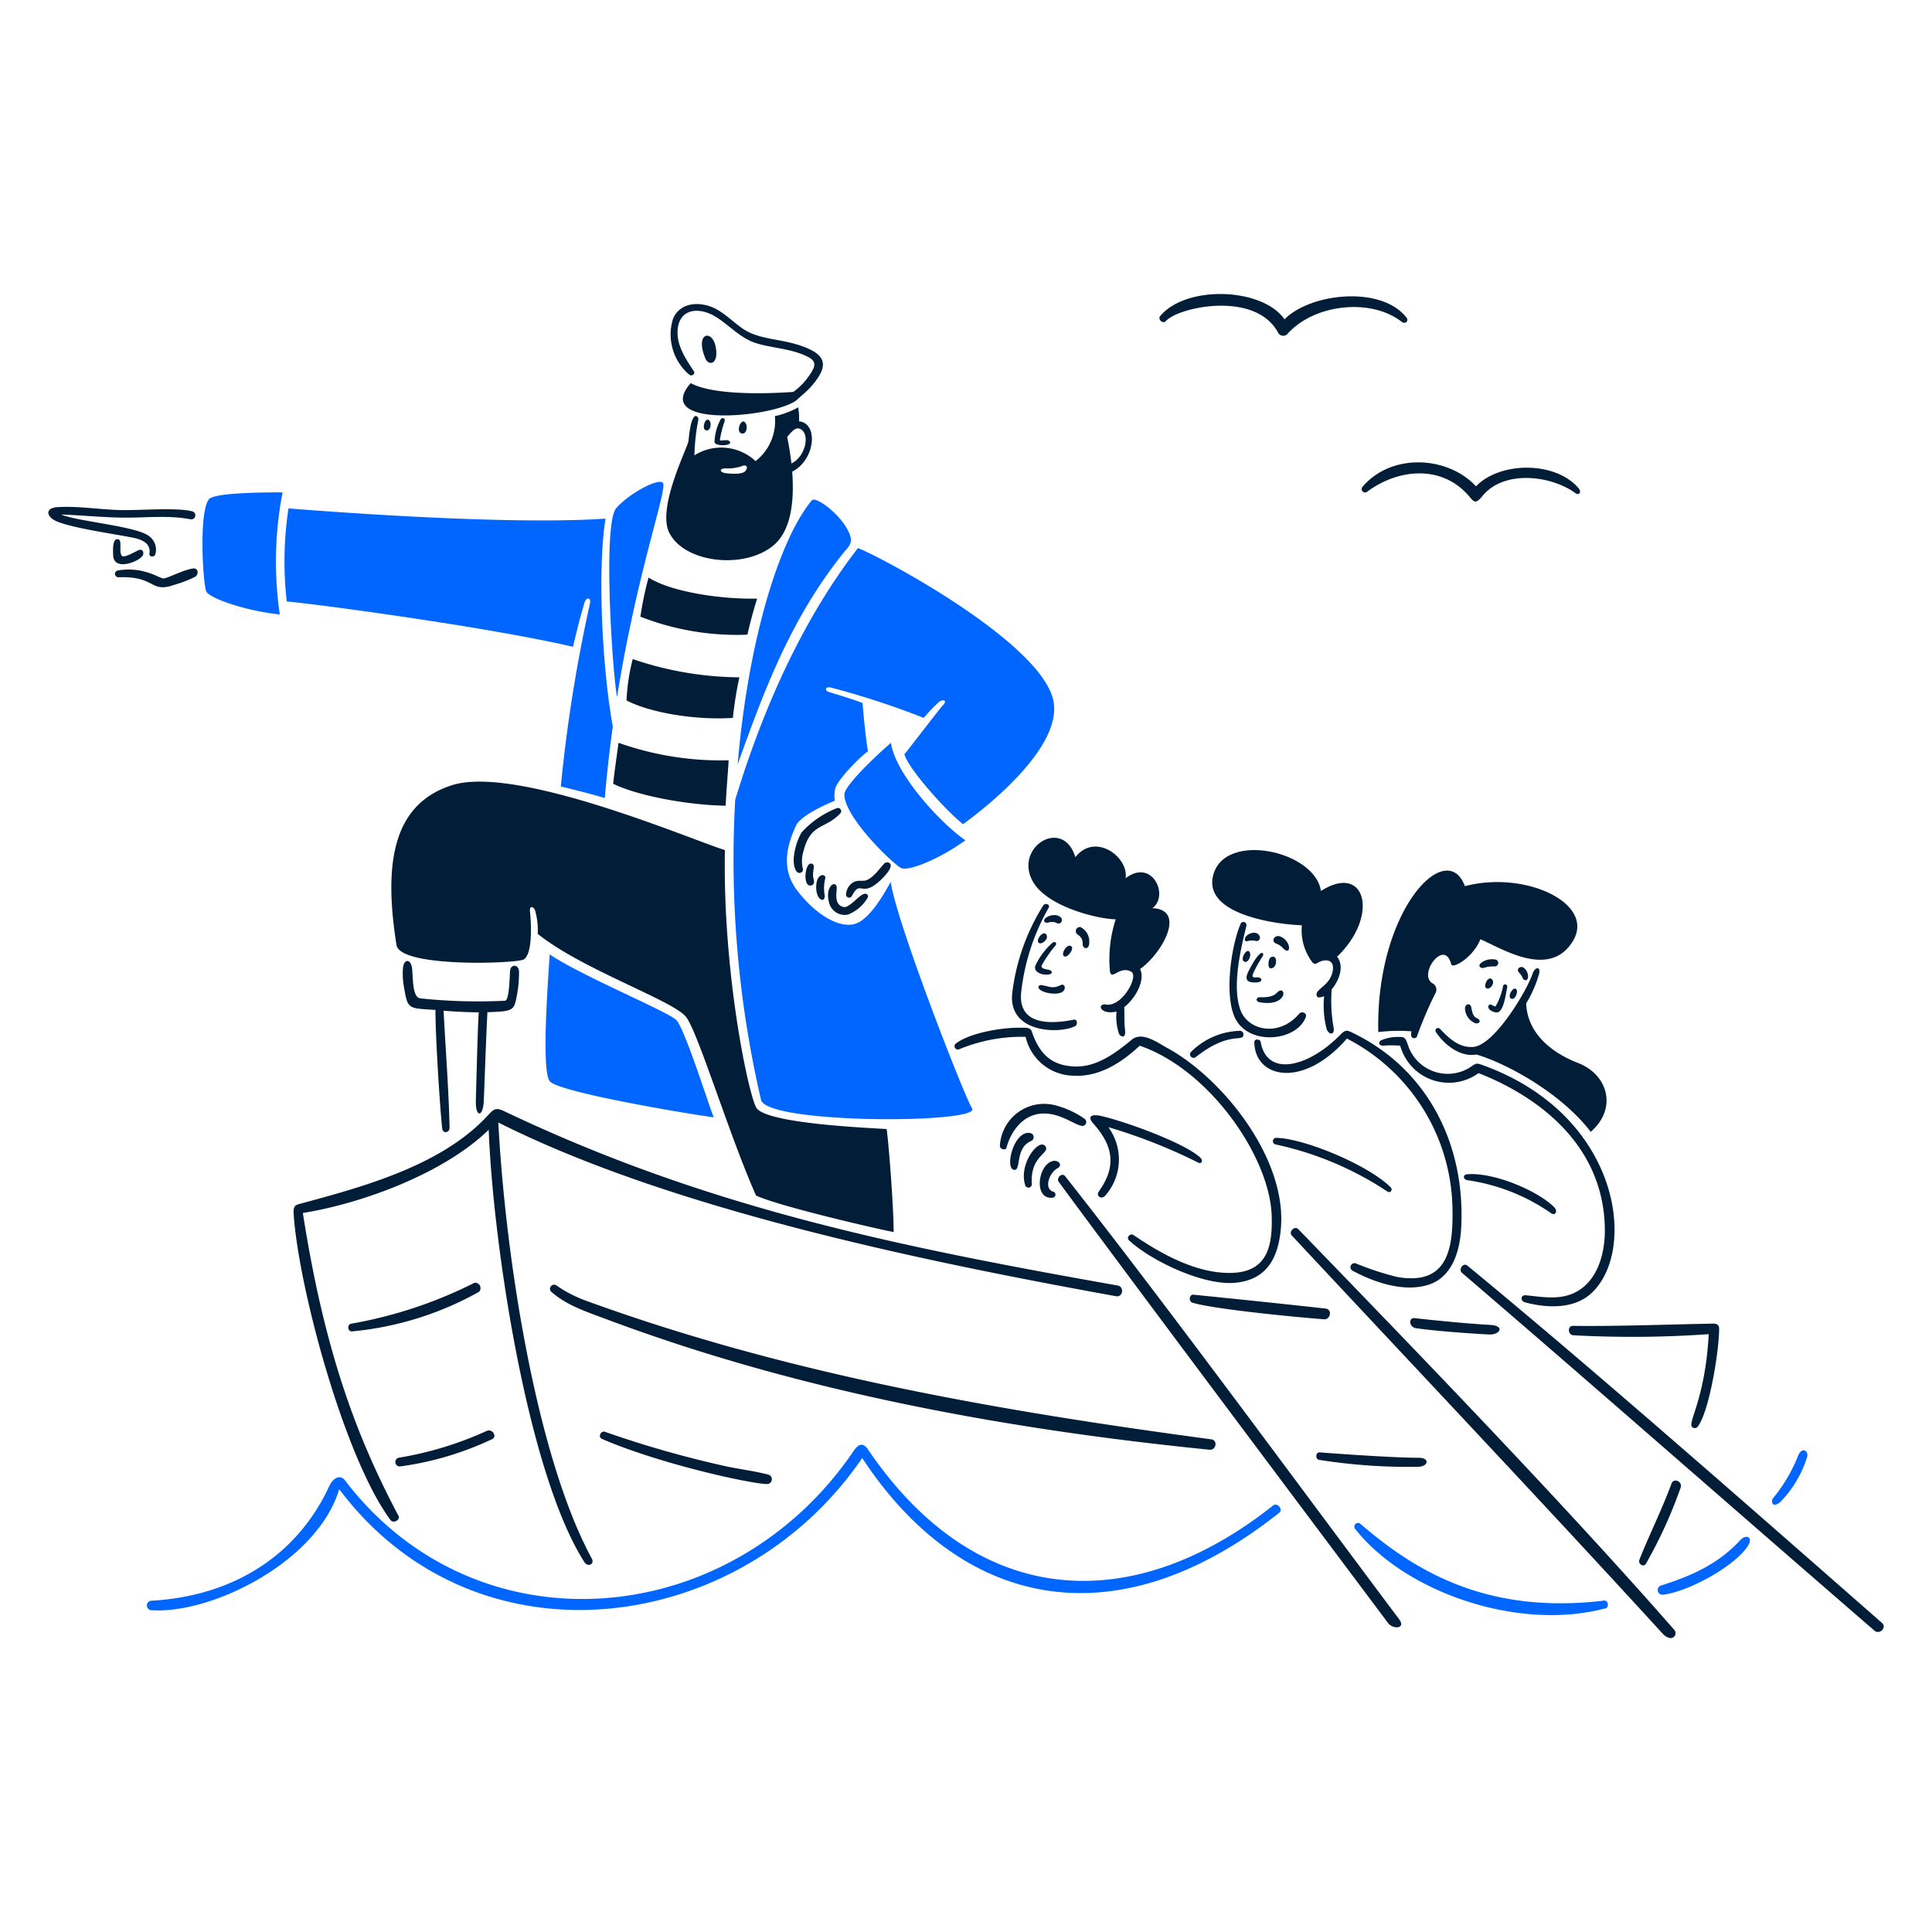
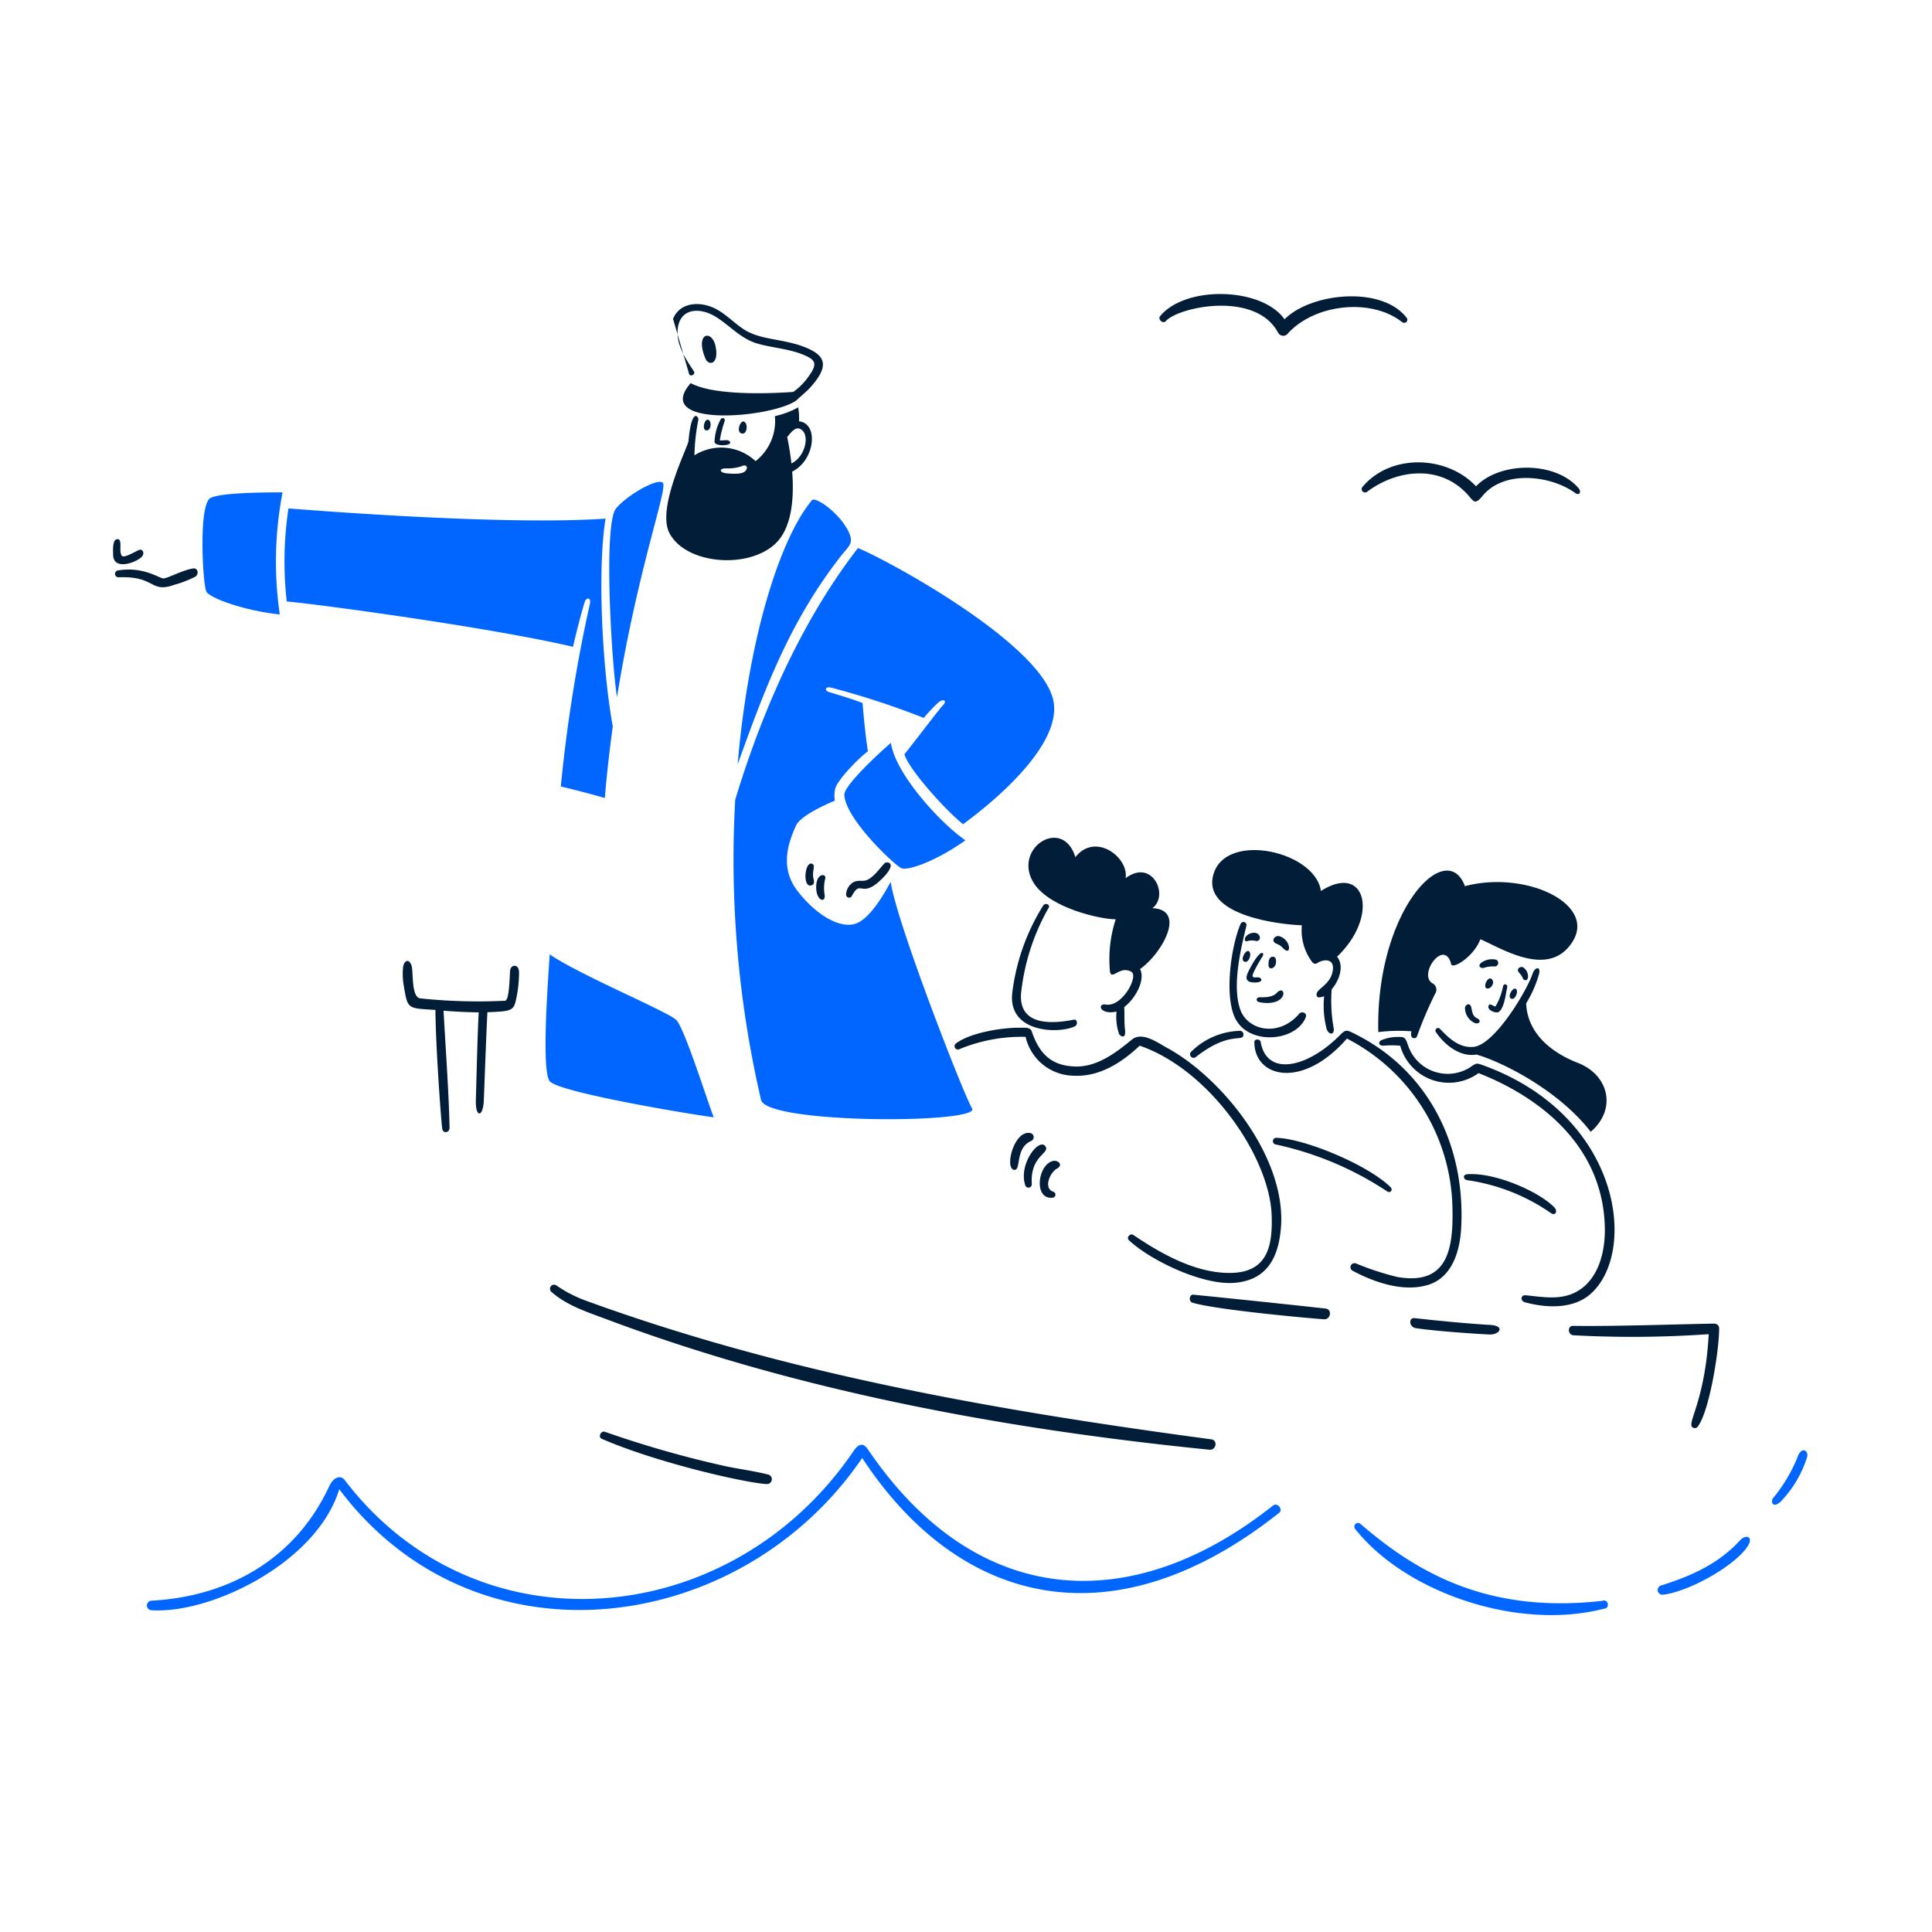
<svg xmlns="http://www.w3.org/2000/svg" width="500" height="500" fill="none">
  <path d="M142.25 279.787c2.187 2.97 38.445 8.93 42.465 9.36-1.58-3.937-7.528-23-9.705-25.177-2.178-2.178-25.038-11.648-32.75-16.985-.365 6.045-2.213 29.825-.01 32.802Zm88.32-87.537c-4.81 4.157-12.04 11.25-12.048 13.335-.02 6.032 13 18.385 14.778 19.105 1.777.72 9.192-1.968 16.555-7.223-6.308-4.282-18.12-17.092-19.285-25.217ZM72.407 159.017a94.578 94.578 0 0 1 .723-31.595c-6.392 0-17.735.165-19.05 1.775-2.707 3.31-1.54 22.183-.68 23.9.86 1.718 10.025 4.993 19.008 5.92Zm75.881 8.376c.9-3.785 1.887-7.833 3-11.5.417-1.388 1.75-1.383 1.387.317a391.68 391.68 0 0 0-7.535 47.34c3.16.708 9.025 2.273 11.383 2.98a353.242 353.242 0 0 1 2.065-18.522c-2.773-15.25-4-40.705-1.873-53.793-25.5 1.775-73.383-1.955-82.06-2.635a92.202 92.202 0 0 0-.445 24.083c6.585.512 52.323 6.627 74.078 11.73Z" fill="#06F" />
  <path d="M251.56 286.818c-1.787-2.613-19.562-48.053-21.045-58.59-1.027 1.802-5 9.4-9.025 10.8-4.025 1.4-10.25-2.135-15.155-8.528-4.905-6.392-1.875-13.322-.347-16.802 1.22-2.773 8.722-5.92 10.08-6.488a7.746 7.746 0 0 1 .125-3.25c.79-2.425 6.17-7.875 8.43-9.537-.458-2.635-1.095-8.528-1.388-12.478-2.772-1.082-6.402-2.14-8.885-2.912-.75-.238-1.032-1.35.568-1.123a209.85 209.85 0 0 1 24.15 7.888 41.534 41.534 0 0 1 3.965-4.158c1.125-.805 2.222-.33.985.888-.798.782-8.705 11.215-9.955 12.657.957 3.673 10.4 14.293 15.167 18.12 1.75-1.302 27.195-19.5 23.155-32.872-4.485-14.845-43.25-35.75-50.342-38.598-13.088 16.888-23.845 39-31.775 65.163a275.601 275.601 0 0 0 6.682 77.637c1.483 6.348 57.35 6.188 54.61 2.183Zm-79.9-161.628c-.482-1.97-8.83 2.413-12.2 6.35-3.37 3.938-1.177 40.303.223 48.885 5.087-31.762 12.632-52.575 11.977-55.235Z" fill="#06F" />
  <path d="M219.548 137.472c-2.273-4.66-8.513-9.095-9.428-8-8.25 9.88-16.415 35.563-19.215 68.35 7.07-19.727 13.643-37.25 26.785-54 2.035-2.592 3.413-3.162 1.858-6.35ZM465.412 376.56a40.393 40.393 0 0 1-6.557 11.175c-.523.64-.36 2.79 1.872 1a29.118 29.118 0 0 0 6.933-11.603c.49-1.58-1.18-2.805-2.248-.572Zm-135.949 13.072c-36.663 29.078-76.885 26.75-104.84-14.53-1.363-2.012-2.593-1.232-3.703.403-31.782 46.802-97.542 52.385-131.707 7.53-.93-1.22-2.778-1.07-4.09 1.75-8.75 18.772-26.048 28.397-45.948 29.475a1.238 1.238 0 0 0-1.159 1.281 1.237 1.237 0 0 0 1.257 1.186c15.444.985 42.8-12.407 48.524-31.317 35.533 47.275 103.981 37.96 135.341-8.083 25.052 38.18 64.897 48.31 107.932 14.168 1.045-.833-.455-2.775-1.607-1.863Zm120.852 9.013c-5.442 5.91-12.16 9.082-20.462 11.687a1.218 1.218 0 0 0-.81 1.424 1.22 1.22 0 0 0 1.337.946c6.27-.665 18.34-7.167 21.878-12.477 1.655-2.475-.36-3.298-1.943-1.58Zm-35.565 15.638c-30.113 3.48-48.525-7.68-62.775-20a.955.955 0 0 0-1.469.761.954.954 0 0 0 .191.624c13.178 16.672 42.44 26.412 64.413 20.657 1.58-.025 1.19-2.575-.36-2.042Z" fill="#06F" />
-   <path d="M178.4 96.975c.608.5 1.653-.167 1.15-.927-2.212-3.34-4.822-7.193-4.075-11.48.835-4.793 5.735-5.153 9.968-2.453 3.572 2.278 6.307 5.545 10.5 6.778 4.192 1.232 8.982 1.364 13.117 3.44 2.598 1.302 1.898 2.8-.125 5.544a16.575 16.575 0 0 1-3.632 3.55c-6.433.47-20.603.955-26.55-2.275-10.135 11.645 20.795 9.095 27.312 4.5 1.318-1.25 2.775-2.367 3.95-3.727 4.47-5.168 3.898-7.918-1.912-10.15-5.81-2.233-11.48-1.718-15.848-4.7-2.232-1.525-4.157-3.483-6.487-4.853-3.81-2.237-9.58-2.452-11.59 2.288a13.611 13.611 0 0 0 4.222 14.465Z" fill="#021D37" />
+   <path d="M178.4 96.975c.608.5 1.653-.167 1.15-.927-2.212-3.34-4.822-7.193-4.075-11.48.835-4.793 5.735-5.153 9.968-2.453 3.572 2.278 6.307 5.545 10.5 6.778 4.192 1.232 8.982 1.364 13.117 3.44 2.598 1.302 1.898 2.8-.125 5.544a16.575 16.575 0 0 1-3.632 3.55c-6.433.47-20.603.955-26.55-2.275-10.135 11.645 20.795 9.095 27.312 4.5 1.318-1.25 2.775-2.367 3.95-3.727 4.47-5.168 3.898-7.918-1.912-10.15-5.81-2.233-11.48-1.718-15.848-4.7-2.232-1.525-4.157-3.483-6.487-4.853-3.81-2.237-9.58-2.452-11.59 2.288Z" fill="#021D37" />
  <path d="M185.165 89.53c-.942-4.325-5.39-3.438-2.607 3.25.847 2.047 3.647 1.52 2.607-3.25Zm6.64 22.6c1.622.617 1.892-2.673.68-3.038-.895-.267-1.953 2.553-.68 3.038Zm-5.305-3.59a13.196 13.196 0 0 0-1.58 5.917c.305 1.208 5.293.92 3.77-.36-.542-.455-2.315.14-2.397-.235.274-1.63.682-3.234 1.22-4.797.275-.798-.578-1.195-1.013-.525Zm-3.75 2.84c1.385.217 1.54-2.648.388-2.773-.888.015-1.495 2.6-.388 2.773Z" fill="#021D37" />
  <path d="M200.47 140.882c4.608-4.14 5.048-12.25 4.548-18.825 5.907-2.94 6.932-12.48 1.775-13.02.054-1.21-.02-2.423-.223-3.617a21.708 21.708 0 0 1-6.03 2.272 13.156 13.156 0 0 1-5 11.648 13.002 13.002 0 0 0-15.82-1.5 51.529 51.529 0 0 1 1.025-9.25c.133-.665-1.75-3.455-2.565 5.545-.14 1.552-8.232 17.25-4.975 23.735 4.073 8.06 20 9.545 27.265 3.012Zm6.25-30c3.16.85 1.9 7.265-1.9 9.055a75.407 75.407 0 0 0-1.095-6.822c.585-.735 1.903-2.51 2.985-2.22l.01-.013ZM187.8 121.21a11.37 11.37 0 0 0 4.075-.528c1.303-.665 1.895.3.985 1.25-.687.728-2.607.795-4.922.54-1.733-.177-1.938-1.222-.138-1.262ZM36.888 143.85c.467-.683.14-1.983-1.053-1.455-1.193.527-3.82 2.167-4.352 1.387-.816-1.187.36-4.327-1.138-4.25-1.25.068-1.092 2.675-1.067 4.06.077 4.363 6.557 1.803 7.61.258Zm13.047 3.272c-2.675.423-6.558 2.55-7.613 2.58-1.055.03-5.132-3.207-11.907-2.052a.891.891 0 0 0 .262 1.75c9.83-.375 7.986 4.25 14.558 1.912a29.478 29.478 0 0 0 5.31-2.065c.955-.6.777-2.342-.61-2.125Z" fill="#021D37" />
-   <path d="M38.677 143.25c-.14.915 1.178 1.027 1.5.277a4.338 4.338 0 0 0-2-5.045c-3.662-2.362-18.732-3.66-22.322-5.325 5.282.18 10.75.75 15.945.805 5.807.073 11.672-.68 17.425.415a1.052 1.052 0 0 0 .907-1.857 1.06 1.06 0 0 0-.37-.18c-4.122-1.085-13.855-.168-19.115-.348-5.157-.175-10.605-1.062-15.735-.75-3.425.203-2.895 2.573-.222 3.688 4.165 1.75 14.5 3.197 19.41 4.16 2.23.41 5.007 1.307 4.577 4.16Zm177.848 86.25c-.422-1.828-3.035.112-1.982 3.98a4.16 4.16 0 0 0 4.927 3.212 10.216 10.216 0 0 0 5.11-4.432c.208-.708-.33-1.118-1-.903-1.5.473-3.782 3.75-5.35 3.355-2.687-.672-1.5-4.322-1.705-5.212Zm-9.04-14.11c-1.407 2.25-3.082 7.83-1.315 10.162a.92.92 0 0 0 1.012.322.915.915 0 0 0 .638-.849 8.626 8.626 0 0 1 .083-4.63c1.922-7.5 5.545-5.67 9.525-9.845a.837.837 0 0 0 .262-.503.839.839 0 0 0-.57-.903.837.837 0 0 0-.567.021 24.287 24.287 0 0 0-9.068 6.225Z" fill="#021D37" />
  <path d="M220.462 231.887c2.405-4.585 2.355.981 7.863-4.532 4.155-4.162 1.22-4.462.677-4-.965.81-3.05 4.15-5.17 4.548-.945.177-2.21-.295-3.48.775a3.86 3.86 0 0 0-1.387 2.967.807.807 0 0 0 .224.437.806.806 0 0 0 .923.149.797.797 0 0 0 .35-.344Zm-10.212-8.305c-1.985-1-2.675 6.313-.237 5.546 1.055-.33.537-1.566.457-2.001-.292-1.697.608-3.127-.22-3.545Zm.98 6.018c-.012 3.59 2.453 4.16 2.19 2.053a10.332 10.332 0 0 1 .168-4.368c.282-1.16-2.338-1.567-2.358 2.315Zm-86.028 55.305c.17-3.842.625-17.177.943-22.945 6.682-.25 6.872-.345 7.612-4.285.384-2.006.574-4.045.568-6.087-.015-2.19-2.178-2.078-2.315-.345-.138 1.732-.193 7.687-1.303 7.75-7.306.355-14.629.151-21.905-.61-2.217-.22-1.872-5.795-2.177-7.918-.305-2.122-1.885-2.5-2.303-.207a17.91 17.91 0 0 0 .195 5c1.025 6.05.97 5.63 8.18 6.115 0 8.095 1.353 27.647 1.75 30.707.178 1.39 1.928 1.123 1.898-.262-.178-8.86-1.025-20.52-1.553-30.25 3.034.25 6.07.393 9.11.43-.277 3.66-.637 19.022-.75 22.737-.14 4.605 1.86 4.48 2.05.17Zm241.223 58.825c5.653.858 18.023 1.628 19.188 1.635 2.55.015 3.977-2.25 0-2.482-5.615-.308-14.058-1.138-19.5-1.75-1.643-.18-1.465 2.327.312 2.597Zm-57.898-6.627c5.553 1.767 28.35 3.9 34.105 4.325 1.75.13 2.208-2.575.43-2.773-10.12-1.13-24.935-2.665-34.215-3.59-1.04-.105-1.29 1.728-.32 2.038Zm98.545 6.03c-1.385-.02-1.385 2.172 0 2.427 11.711.636 23.449.543 35.148-.277-1.02 18.54-6.383 23.715-3.808 24.28a.965.965 0 0 0 1.048-.463c3.065-4.297 5.5-20.197 5.447-25.315 0-1.29-1.385-1.235-1.482-1.235-10.653.2-25.7.735-36.353.583ZM313.5 372.5c-54.913-7.358-109.298-16.765-161.585-35.783a33.455 33.455 0 0 1-7.848-3.999 1.054 1.054 0 0 0-1.467.124 1.06 1.06 0 0 0 .08 1.471c4 3.557 9.275 5.227 14.182 7.069 49.838 18.713 103.318 28.5 156.098 33.8 1.79.198 2.267-2.432.54-2.682Zm-114.735 9.105c-3.485-.88-7.075-1.358-10.593-2.065a271.445 271.445 0 0 1-31.637-9c-1.053-.33-1.838 1.375-.79 1.83 14.545 6.315 37.682 11.5 42.675 11.702a1.249 1.249 0 0 0 .345-2.467Z" fill="#021D37" />
-   <path d="M128.96 290.5c45.017 22.67 111.162 36.128 159.88 44.963 1.775.322 2.19-2.46.417-2.773-57.05-10.107-106.125-20.045-158.647-45.057-2.678-1.275-2.855-.485-5.115 1.842-11.975 12.33-31.517 17.678-47.915 22.085-1.235.333-1.718.638-1.58 2.678 1.3 19.297 13.25 63.34 25.092 79.177.708.943 2.59-.067 2.038-1.11-10.578-19.963-19.09-42.05-24.75-78.387 15.613-2.523 36.547-10.315 48.095-21.53 1.11 29.265 9.937 88.627 24.75 111.867.89 1.395 2.75.61 1.915-.928-14.155-26.077-22.268-76.914-24.18-112.827Zm238.158 86.768c-5.545 0-16.735-.73-25.565-1.388-1.11-.082-1.22 1.75-.153 1.928a146.255 146.255 0 0 0 25.913 1.787c2.357-.207 2.745-2.327-.195-2.327Z" fill="#021D37" />
-   <path d="M122.79 331.987a114.272 114.272 0 0 1-31.888 10.578c-1.124.2-.97 2.053.18 2a82.924 82.924 0 0 0 32.901-10.25 1.391 1.391 0 0 0 .225-1.585 1.388 1.388 0 0 0-1.418-.743Zm309.793 51.963c-2.515 6.845-5.685 13.06-8.318 19.75-.392 1 1.043 2.012 1.678 1.025a119.328 119.328 0 0 0 9-19.715c.582-1.583-1.778-2.642-2.36-1.06Zm-306.66-13.615a89.823 89.823 0 0 1-22.793 6.933 1.147 1.147 0 0 0-.801 1.289 1.15 1.15 0 0 0 1.176.961 80.91 80.91 0 0 0 23.805-7.043c1.503-.68.11-2.835-1.387-2.14ZM487.043 420c-31.415-27.538-75.17-66.068-107.295-92.46-1.08-.888-2.373 1.027-1.388 1.872 32.268 27.64 72.723 63.175 106.75 92.598 1.335 1.145 3.29-.823 1.933-2.01ZM275.655 304.397c-.83-1.055-2.37.5-1.662 1.47 23.802 32.225 60.902 81.665 85.222 114.155 1.318 1.75 4.75 1.5 2.855-1-24.602-32.797-60.62-81.94-86.415-114.625ZM336 318.107c-.94-.972-2.595.668-1.677 1.651 31.122 33.34 65.227 69.412 95.827 102.872 2.543 2.78 4.23.403 3.148-.832-28.66-32.71-65.343-70.668-97.298-103.691ZM193.443 164.25c.595-2.773 1.58-6.433 2.5-9.33-9.455.207-22.265-1.75-28.103-5.447a88.75 88.75 0 0 0-2.107 10.12 68.367 68.367 0 0 0 27.71 4.657Zm-3.773 21.54a96.23 96.23 0 0 1 1.677-10.5 86.97 86.97 0 0 1-27.597-4.722 52.313 52.313 0 0 0-1.608 10.702c5.748 3.023 17.38 5.185 27.528 4.52Zm-1.095 10.98a79.42 79.42 0 0 1-28.5-4.533c-.457 3.41-1.082 7.653-1.387 10.605 6.6 3.218 19.73 5.545 29.115 5.67.197-4.285.58-8.402.772-11.742Zm-53.03 51.532c2.46-1.58 1.87-9.955 1.607-12.477-.165-1.608 1.06-1.233 1.388 0a18.86 18.86 0 0 1 .625 5.85c11.34 9.192 35.425 17.382 38.472 21.615 3.22 4.475 10.965 30.167 18.023 46.112 5.905 2.773 31.43 8.665 35.617 9.455 0-6.045-1.18-22.1-1.817-26.66-5.698-.347-30.75-1.457-33.633-5.395-1.927-2.62-8.827-34.535-8.222-66.802-7.888-2.358-53.75-22.14-70.583-16.803-15.292 4.848-17.812 20-14.405 41.383.945 5.92 31.258 4.795 32.928 3.722Zm136.437 2.926c-.442-.458-2.772-.25-2.385-1.385a31.524 31.524 0 0 1 3.645-5.25c.278-.735-.222-.893-.75-.693a17.94 17.94 0 0 0-4.575 6.1c-.697 2.7 5.55 2.765 4.065 1.228Zm-2.8 4.934c1.178.945 4.835 1.501 6 .336.815-.823.236-2-.637-1.568-2.12 1.04-2.773.403-5.06 0-.678 0-1.135.57-.303 1.232Zm9.761-14.264a2.556 2.556 0 0 1 1.25 2.412c0 1.385 1.815 1.623 1.705-.54a4.077 4.077 0 0 0-2.315-3.855 1.072 1.072 0 0 0-1.114.735 1.065 1.065 0 0 0 .474 1.248ZM269 244.102c.735.25 2.238-.94 1.9-1.982-.637-1.923-3.3 1.482-1.9 1.982Zm4.465-5.227a.905.905 0 0 0 1.352-.93.904.904 0 0 0-.352-.57c-1.553-1.385-4.808.15-4.158 1.15.498.778 1.605-.427 3.158.35Zm3.84 6.087c-1.19-1.14-3.25 2.63-1.537 2.593.692-.018 2.205-1.958 1.537-2.593Z" fill="#021D37" />
  <path d="M278.235 265.577c.735-.37.595-1.87-.305-1.692-4.933.972-14.197 1.982-13.697-6.625a56.629 56.629 0 0 1 7.152-22.323c.5-.82-.817-1.395-1.385-.622a55.002 55.002 0 0 0-8.043 22.792c-1.05 10.298 12.226 10.513 16.278 8.47Zm-7.71 31.055c-1.648-2.205-6.93 4.575-5.225 10a.875.875 0 0 0 .943.723.871.871 0 0 0 .789-.888c-.512-7.467 4.895-7.967 3.493-9.835Zm-3.727-3.355c-4.41-1.165-7.043 9.603-4.16 9.483 1.595-.065.137-5.67 4.16-7.445a1.084 1.084 0 0 0 0-2.038Zm6.807 9.111c1.623-.9.233-2.25-1.137-1.915-3.9.925-5.065 10.075 0 9.485a.801.801 0 0 0 .464-.242.79.79 0 0 0 .079-.985.795.795 0 0 0-.418-.314c-2.53-.79-1.04-4.892 1.012-6.029Z" fill="#021D37" />
-   <path d="M280.75 289.59a23.244 23.244 0 0 0-7.168-3.41 11.459 11.459 0 0 0-9.923 1.564 11.456 11.456 0 0 0-3.454 3.826 11.452 11.452 0 0 0-1.43 4.952c-.02.873 1.475 1.383 1.72.443 1.092-4.17 5-10.583 12.837-8.318 2.775.803 4.965 2.358 6.46 2.69a1.013 1.013 0 0 0 .958-1.747Zm29.955 10.065c-3.805-3.71-19.41-9.443-25.885-10.87-1.75-.388-3.81-.195-1.802 2.067 5.022 5.653 6.027 10.963 1.387 17.455-.87 1.213.63 2.223 1.608 1.15a14.14 14.14 0 0 0 .817-17.75 141.438 141.438 0 0 1 23.25 9.165c1 .473 1.278-.58.625-1.217Z" fill="#021D37" />
  <path d="M248.19 271.568a42.074 42.074 0 0 1 17.235-3.23 12.943 12.943 0 0 0 12.337 10.05c6.683.392 12.478-3.34 17.193-7.763 18.022 6.168 33.577 28.698 34.147 43.81.318 8.43-1.29 14.96-10.842 15-9.553.04-18.915-5.767-24.955-9.83-.78-.522-1.92.648-1.123 1.388 5.66 5.25 19.063 11.69 27.325 11 8.055-.678 11.275-6.045 11.98-14.06 1.6-18.203-15.18-38.948-29.38-46.708-2.58-1.41-6.532-4.372-9.217-2.15-4.165 3.448-9.043 7.1-14.643 6.933-6.322-.188-9.332-3.483-11.23-9.08-.385-1.138-1.772-.94-3-.958-4.77-.062-13.02 1.318-16.637 4.09a.866.866 0 0 0 .81 1.508Zm76.1-17.318c2.775.173 2.317-1.052 1.637-1.25-.68-.197-1.485.195-1.75-.332-.265-.528 2.173-4.578 2.563-5.143.62-.892-.365-2.66-3.63 3.84-.86 1.708-.705 2.768 1.18 2.885Zm-1.427-10.703a4.229 4.229 0 0 1 2.249 0 .883.883 0 0 0 .84-.44.892.892 0 0 0-.037-.947c-.65-1.275-2.675-.75-3.41.14-.595.712-.362 1.537.358 1.247Zm-.863 5.31c1.04.488 1.71-1.385 1.54-2.08-.517-2.14-2.827 1.473-1.54 2.08Zm10.5-3.077c1.805 1.35 1.458-2.798-1.537-3.523-1.275-.125-2.065 1.388-.653 1.955 1.413.568 1.46 1.023 2.19 1.568Zm-6.56 13.585c1.39.283 4.405.55 5.795-1.19.967-1.21.085-2.775-1.385-1.137-1.388 1.385-4.34.969-4.63 1.079-.778.296-.623 1.078.22 1.248Z" fill="#021D37" />
  <path d="M337.933 263.25c.417-1.08-1.028-1.677-1.705-.887-5.305 6.19-13.358 4.305-15.25-1.095-2.145-6.12.087-15.558 1.595-21.683a.796.796 0 0 0-.506-.931.789.789 0 0 0-.979.404c-2.518 5.727-4.428 19.335-1.163 24.955 3.825 6.605 15.62 5.41 18.008-.763Z" fill="#021D37" />
  <path d="M330.155 248.15c-.192-.817-2.025-1.11-1.857 1.692.09 1.51 2.417.691 1.857-1.692Zm20.145 19.257c-1.553-.75-1.983-1.082-3.383.348-8.322 8.5-19.047 11.095-20.657 1.897-.14-.802-1.635-.845-1.635 0 0 9.29 12.478 12.326 23.955-.872a50.373 50.373 0 0 1 27.312 43.673c.25 10.565-1.085 20.34-14.307 18.022a73.367 73.367 0 0 1-10.62-3.48 1.041 1.041 0 0 0-1.372.54 1.041 1.041 0 0 0 .539 1.373c5.615 3 13.09 5.547 19.41 3.632 6.32-1.915 8.29-8.818 8.61-14.765 1.143-21.175-8.357-40.82-27.852-50.368Z" fill="#021D37" />
  <path d="M359.935 307.295c-5.905-5.88-22.582-12.735-29.71-12.825a.864.864 0 0 0-.18 1.692 84.161 84.161 0 0 1 28.975 12.185c.805.515 1.48-.317.915-1.052Zm-51.768-34.992a.918.918 0 0 0 .073 1.181.915.915 0 0 0 1.177.121c8.913-7.042 12.405-3.65 12.388-5.912a.931.931 0 0 0-1.088-.91 18.613 18.613 0 0 0-12.55 5.52Zm75.741 3.422c-1.65-.6-1.773-.7-3.343.43a10.82 10.82 0 0 1-9.36 1.186 10.826 10.826 0 0 1-6.735-6.606c-.68-1.97-.818-2.412-2.385-2.37a10.94 10.94 0 0 0-4.673.873c-.887.595-.457 1.387.54 1.387a26.13 26.13 0 0 1 4.423 0 13.062 13.062 0 0 0 14.49 9.452 13.065 13.065 0 0 0 5.78-2.354c13.407 5.227 32.04 17.122 32.677 39.735.195 6.862-1.83 12.75-5.75 15.805-4.5 3.5-9.552 2.475-14.682 1.955-1.388-.143-1.5 1.475-.235 1.815 5.537 1.5 12.572 1.845 17.107-2.273 12.141-11.03 7.668-46.11-27.854-59.035Z" fill="#021D37" />
  <path d="M402.262 312.465c-3.967-4.088-15.405-9.123-22.57-8.568-1.22.095-.985 1.39 0 1.525a50.514 50.514 0 0 1 21.738 8.555c1.098.753 1.775-.54.832-1.512Zm-19.977-48.925c-1.25-.585-1.25-1.72-1.54-2.898-.29-1.177-1.525-.805-1.608.25a4.296 4.296 0 0 0 2.608 3.895c1.095.345 1.755-.682.54-1.247Zm5.627-1.677c1.39-.955 1.808-4.75 2.163-6.475a.552.552 0 0 0-.088-.395.551.551 0 0 0-.734-.161.55.55 0 0 0-.246.321 16.623 16.623 0 0 1-1.885 5.185c-.37.487-1.384-.9-1.829-.153-.678 1.138 1.832 2.22 2.619 1.678Zm-3.852-11.398a7.323 7.323 0 0 1 2.773-.345.913.913 0 0 0 .886-.725.914.914 0 0 0-.511-1.025 4.756 4.756 0 0 0-3.855.778c-1.235 1.102.262 1.54.707 1.317Zm.637 5.297c.958.468 2.358-1.387 1.385-2.345-.972-.957-2.332 1.883-1.385 2.345Zm6.378 2.688c1.068.5 2.023-2.038 1.22-2.535-.802-.498-2.272 2.035-1.22 2.535Zm3.12-8.095c-.793-.388-1.92.463-1.04 1.385.415.429.744.933.97 1.485.442.803 1.567.588 1.29-.985a2.832 2.832 0 0 0-1.22-1.885ZM301.72 83.097c3.183-3.61 23.058-7.93 29 2.898a1.512 1.512 0 0 0 2.648.222c7.097-7.652 21.58-9.062 29.42-2.912.845.665 1.917-.21 1.192-1.135-6.555-8.355-24.872-6.31-31.542.47-5.835-8.317-25.573-8.845-32.193-.83-.685.832.728 2.135 1.475 1.287ZM352.615 126a.873.873 0 0 0 .019 1.166.876.876 0 0 0 1.161.111c7.793-5.827 18.86-7.092 25.968.65 1.592 1.735 1.88 2.923 3.88.458 5.642-6.943 17.89-5.273 24.012-.803 1.083.788 1.678-.292.915-1.192-6.055-7.155-20.477-6.933-26.577-.528-7.403-7.952-21.993-8.627-29.378.138ZM288.75 237.905a33.363 33.363 0 0 0-1.482 13.615c.5 2.25 2.605-1.75 5.545 0 1.897 1.137-2.398 9.182-6.628 8.457-2.287-.395-1.65 2.773 2.773 1.815a13.684 13.684 0 0 0 .665 5.823c.43.692 1.85 1.387 1.525-1.22-.228-1.843-.095-3.91-.193-5.768 2.898-2.19 5.545-7.057 4.09-9.842 5.545-3.868 12.185-15.375 3.188-15.75 4.41-3.218 0-13-6.933-7.75.875-5.393-7.817-12.02-13-5.45-3.25-10.648-16.25-2.368-10.842 6.56 3.967 6.53 17.335 9.55 21.292 9.51Zm53.107-7.32c-1.5-10.25-24.234-15.362-27.73-4.59-3.495 10.773 16.638 13.267 22.795 13.462a13.683 13.683 0 0 0 2.453 9.22c.28.5.873 1 1.455.61 1.575-1.075 4.75-1.455 4.05 2.135-.7 3.59-4.268 4.481-4.16 6.001.067.945.79.789 1.967.402a23.991 23.991 0 0 0 .681 8.595c.657 1.55 2.102 1.387 1.775-.415a39.52 39.52 0 0 1-.501-9.983c1.913-2.205 3.34-6.029 1.385-8.429 10.955-10.423 7.53-24.441-4.17-17.008Z" fill="#021D37" />
  <path d="M407 243.657c6.113-9.802-12.215-18.452-27.882-14.319-4.75-12.798-23.138 6.307-22.418 37.765a42.87 42.87 0 0 1 8.595-.195c-.552 2.205 1.178 1.96 1.388 1.387a101.944 101.944 0 0 1 4.715-11.093 1.876 1.876 0 0 0-.105-2.28 1.875 1.875 0 0 0-.645-.492c-3.66-2.342 3.217-11.7 4.922-4.892.348 1.385 5.85-1.928 7.543-6.463 5.437 2.288 17.79 10.37 23.887.582Z" fill="#021D37" />
  <path d="M394.97 259.673a30.406 30.406 0 0 0 3.328-7.6c.525-1.905-.98-2.063-1.693 0-1.545 4.5-9.87 18.439-15.332 18.869-3.675.29-6.298-2.269-8.568-4.629a.655.655 0 0 0-.464-.263.675.675 0 0 0-.563 1.135c2.175 3.25 6.282 6.475 10.427 5.727 6.933 2 21.42 9.401 29.573 20.001 6.82-5.863 4.717-14.716-3.343-17.843-6.855-2.668-13.06-7.662-13.365-15.397Z" fill="#021D37" />
</svg>